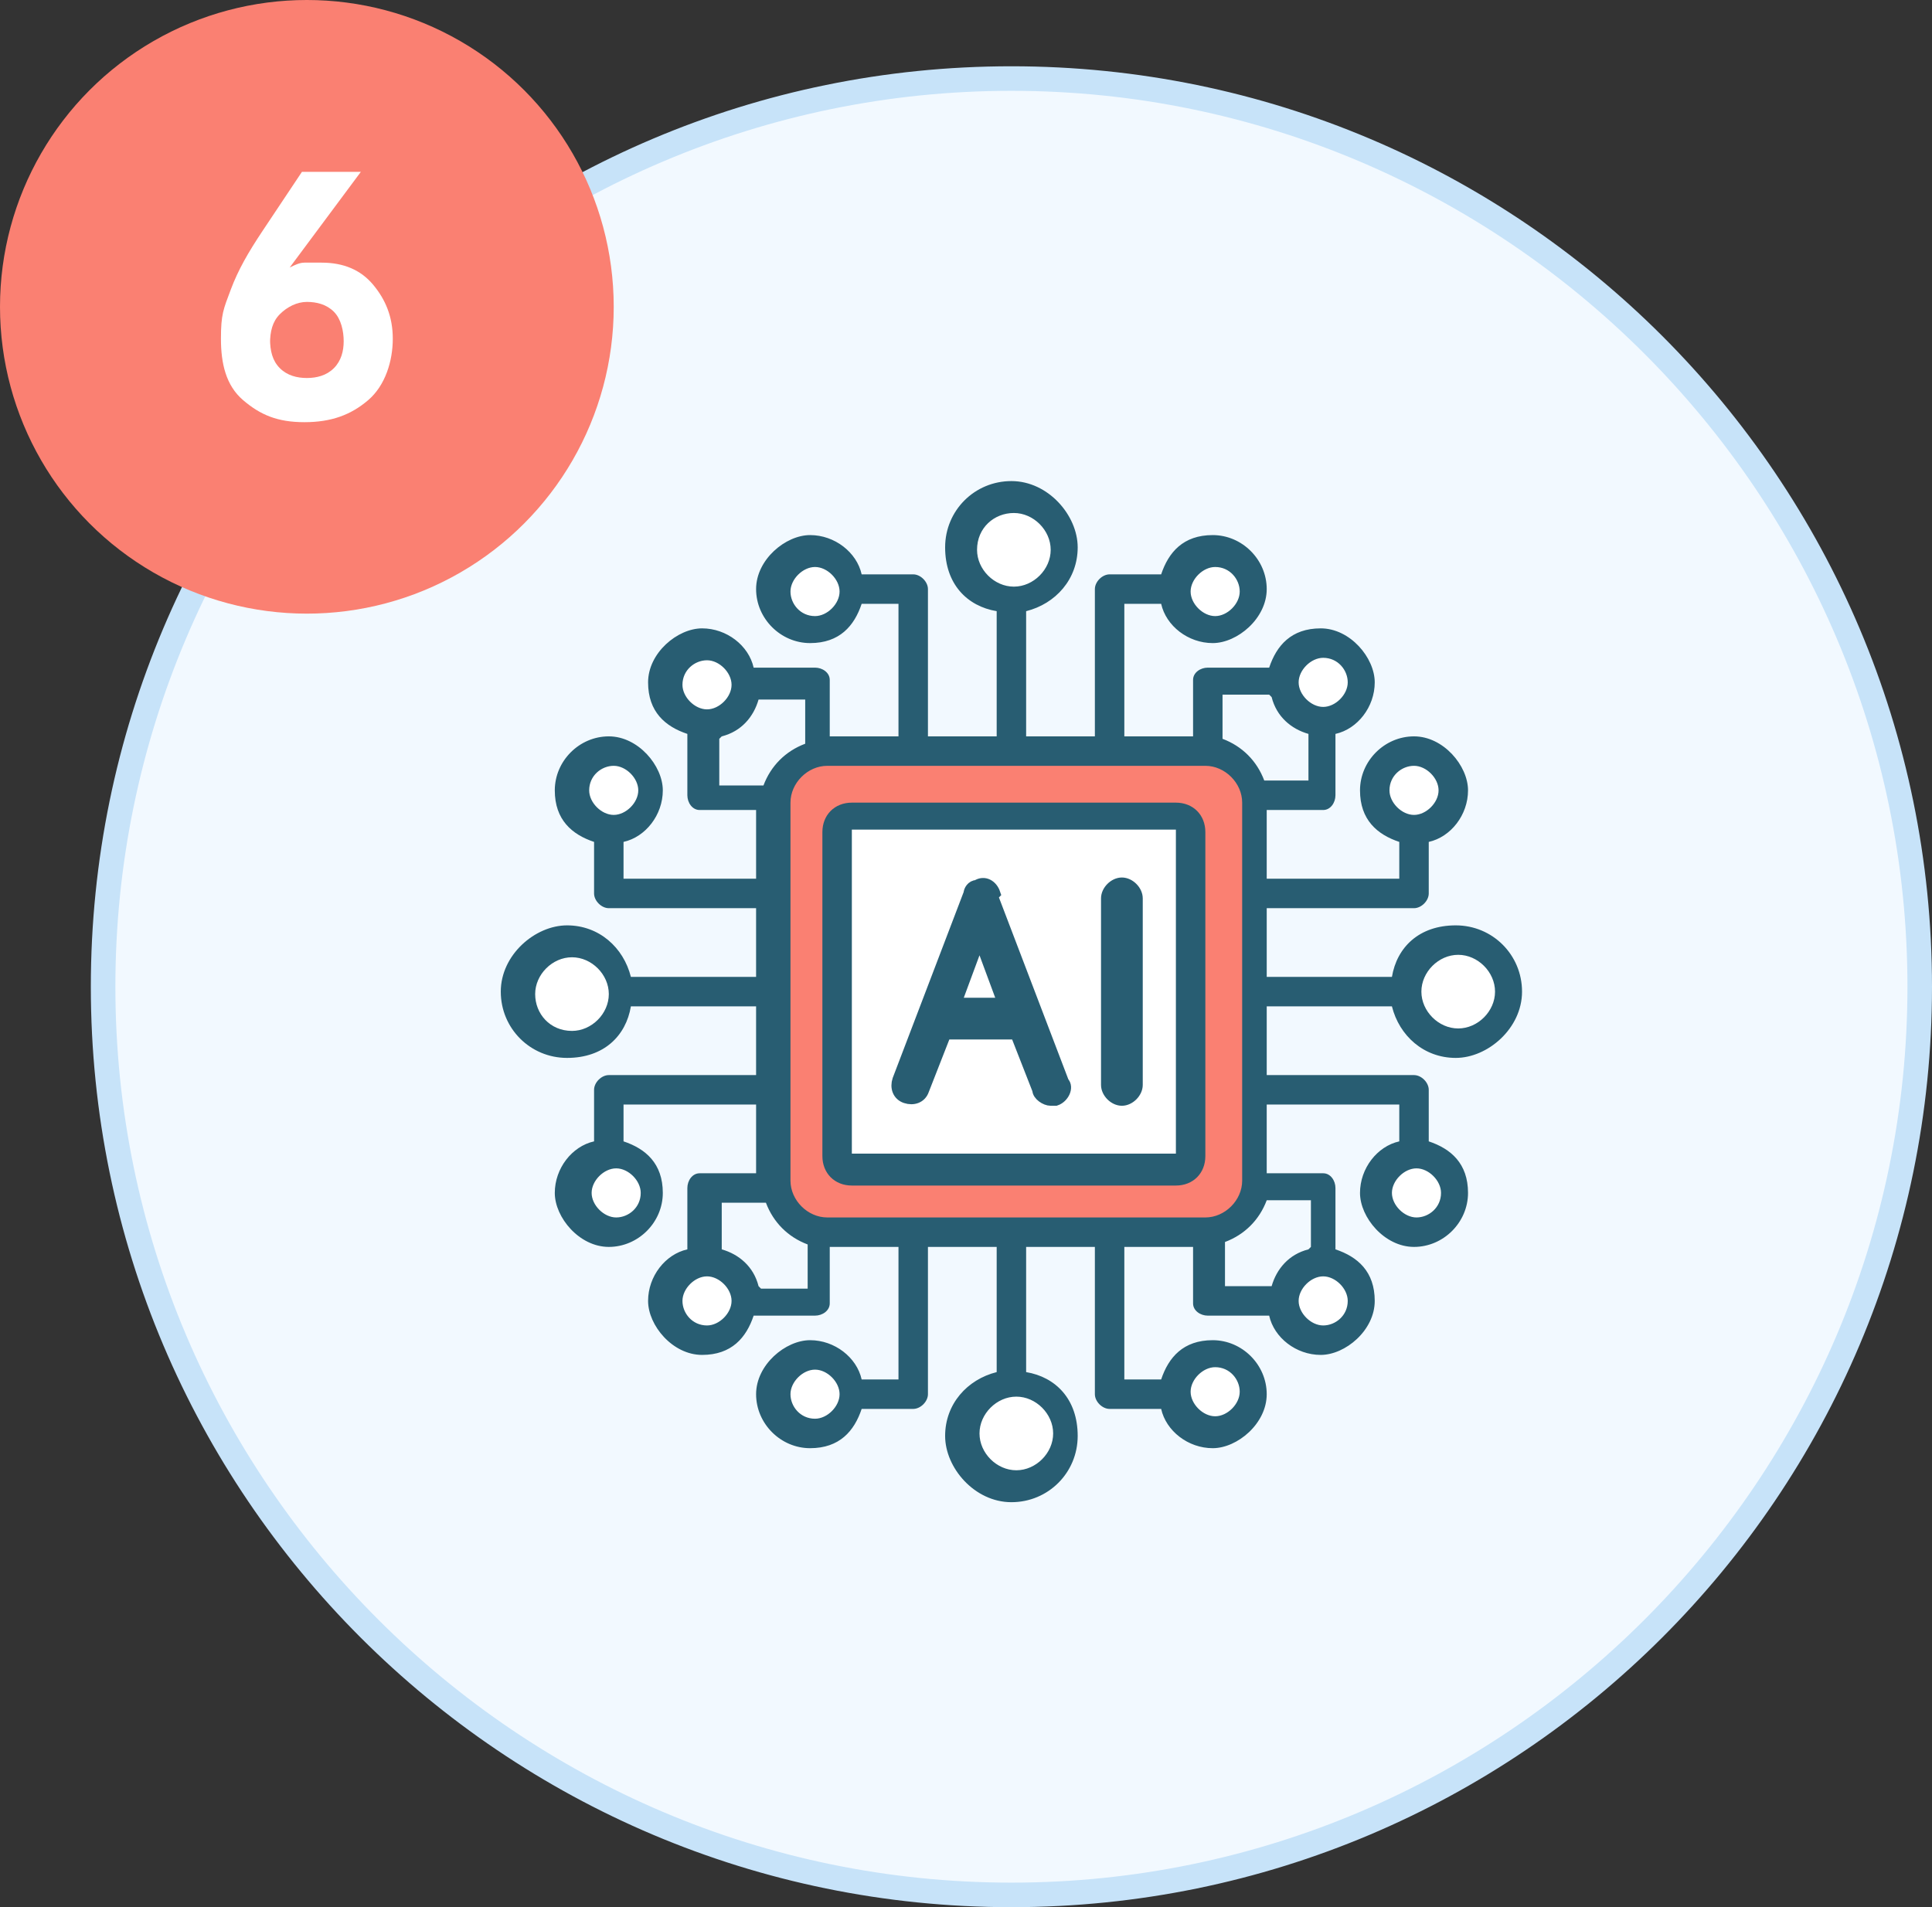
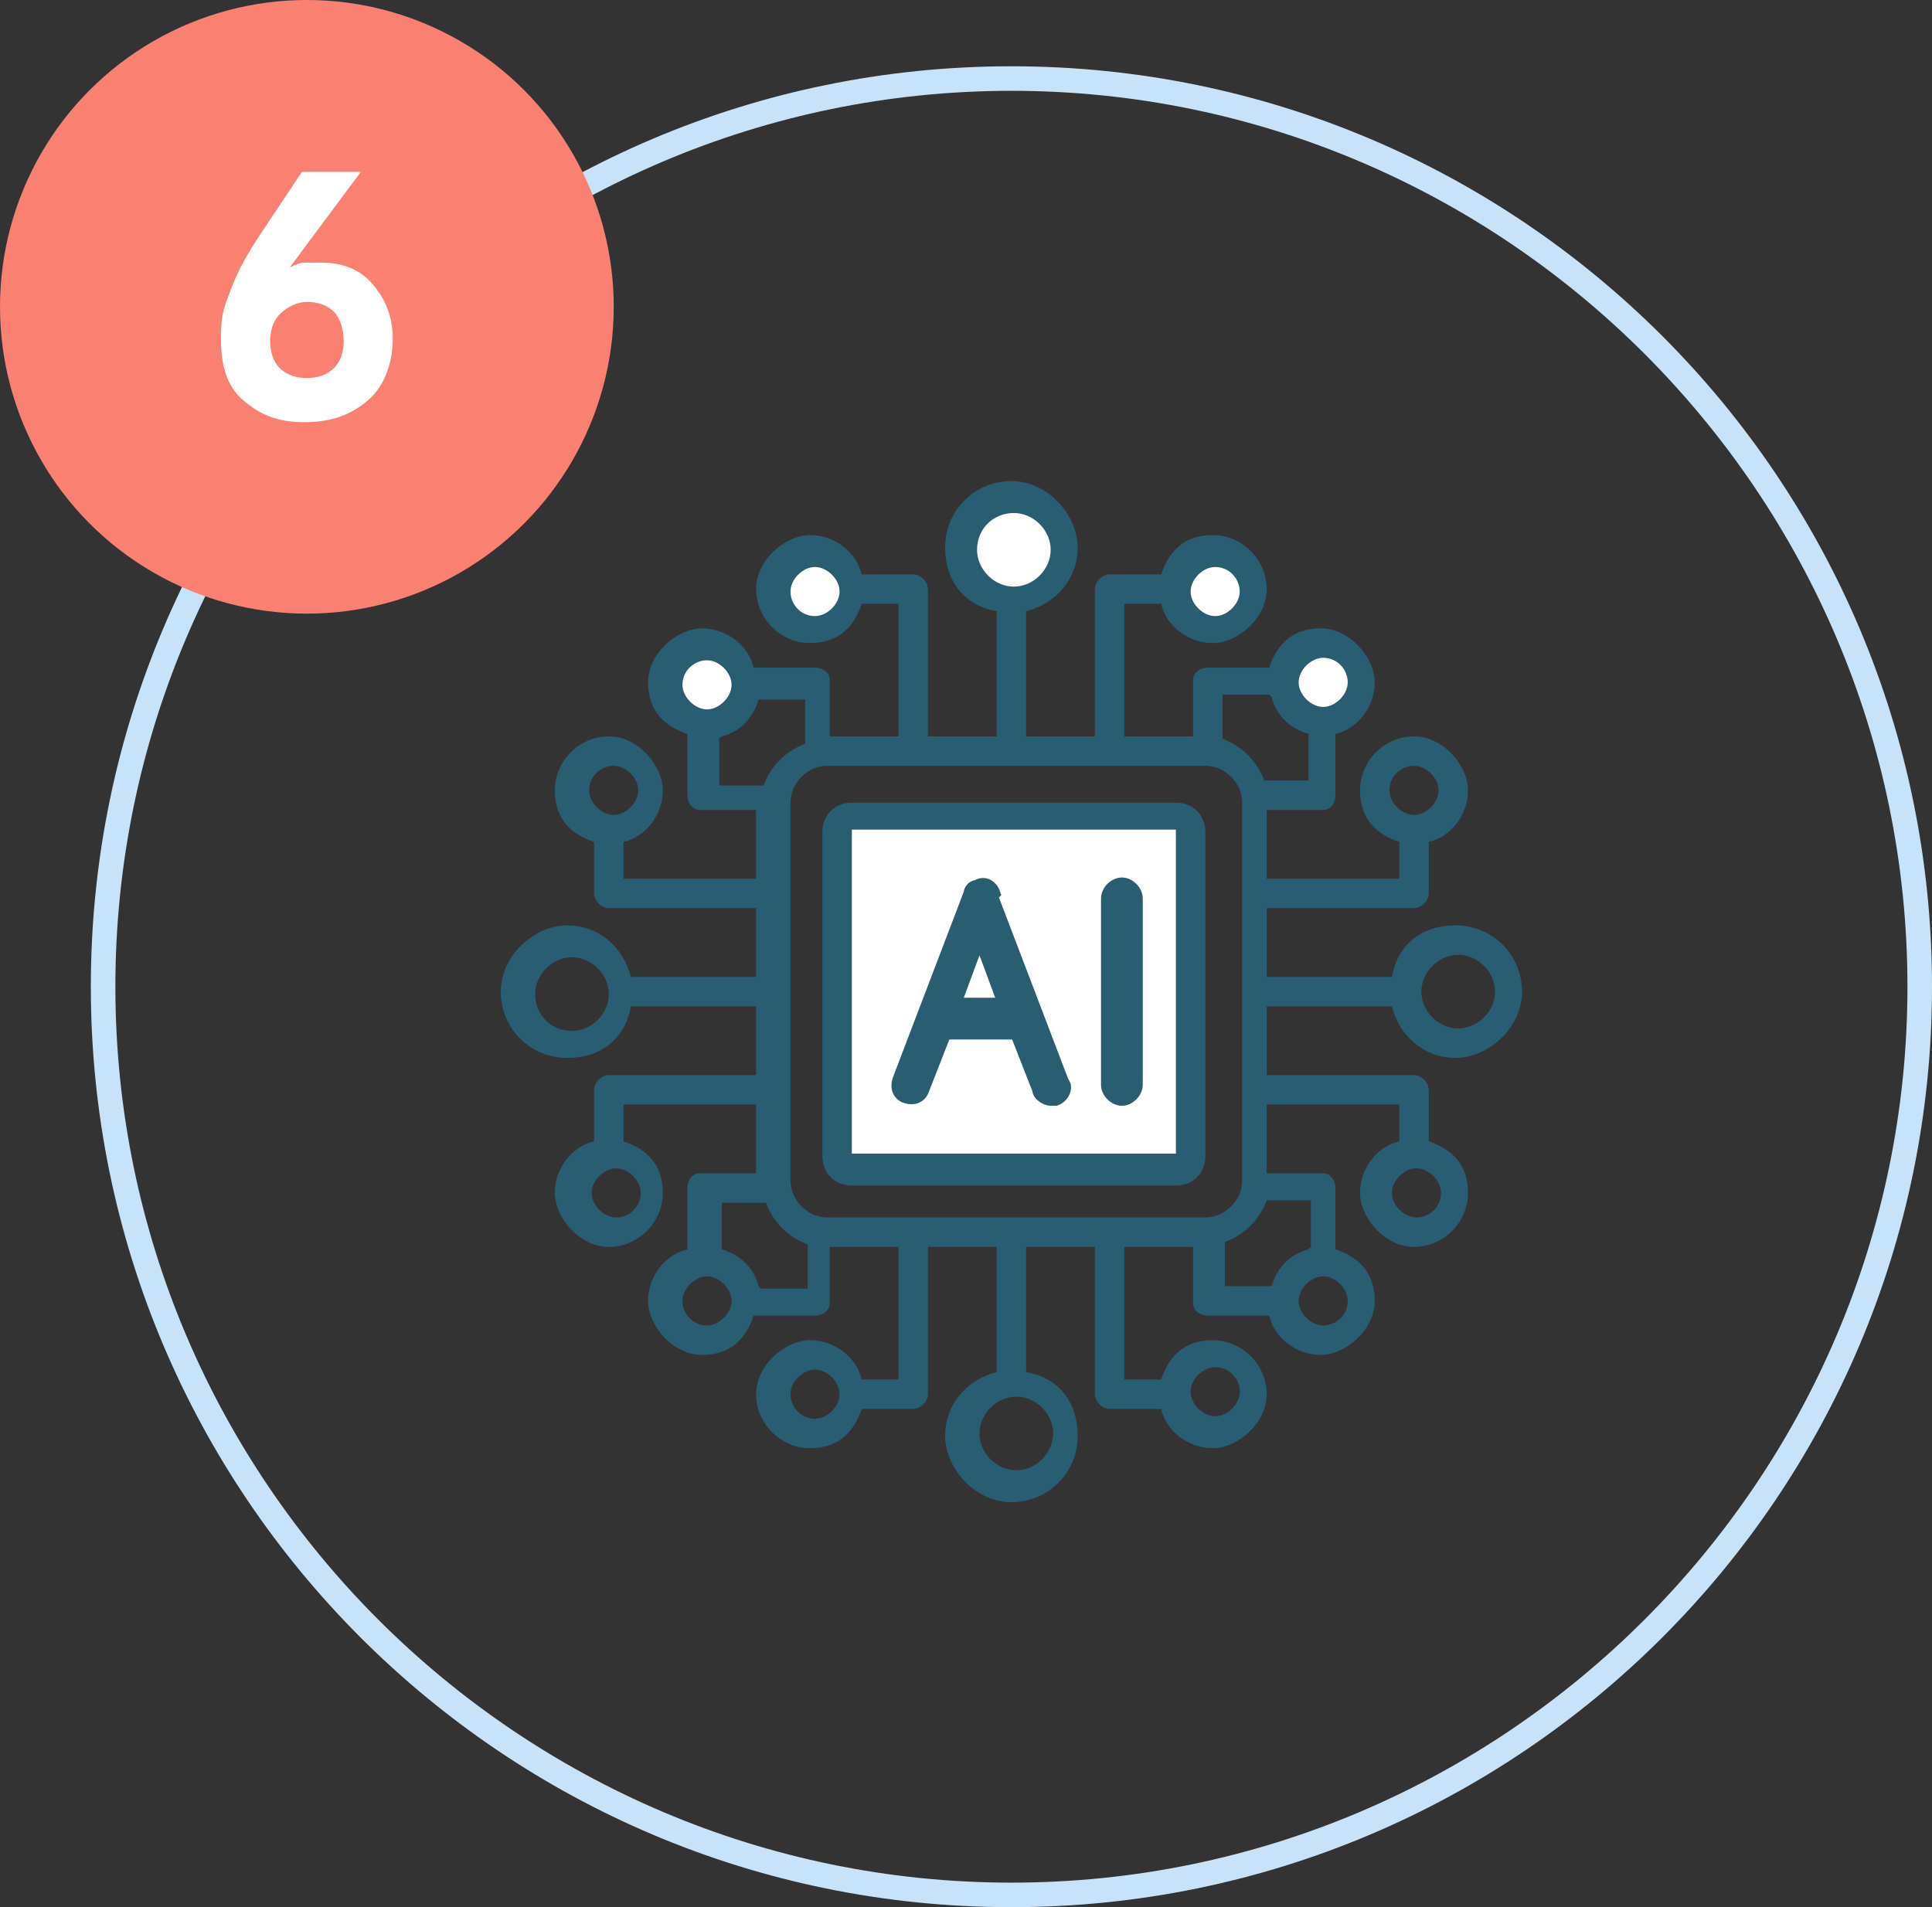
<svg xmlns="http://www.w3.org/2000/svg" version="1.1" viewBox="0 0 78.7 77.7">
  <rect x="0" y="0" width="78.7" height="77.7" fill="#333333" stroke="none" />
  <defs>
    <style>
      .cls-1 {
        fill: #c7e3f9;
      }

      .cls-2, .cls-3 {
        fill: #fff;
      }

      .cls-4, .cls-3 {
        fill-rule: evenodd;
      }

      .cls-4, .cls-5 {
        fill: salmon;
      }

      .cls-6, .cls-7 {
        fill: #285d72;
      }

      .cls-8 {
        isolation: isolate;
      }

      .cls-9 {
        fill: #f2f9ff;
      }

      .cls-7 {
        stroke: #285d72;
        stroke-miterlimit: 10;
        stroke-width: .5px;
      }
    </style>
  </defs>
  <g>
    <g id="Layer_2">
      <g id="Layer_1-2">
        <g>
          <g>
-             <path class="cls-9" d="M41.2,77.2c-20.4,0-37-16.6-37-37S20.8,3.2,41.2,3.2s37,16.6,37,37-16.6,37-37,37Z" />
            <path class="cls-1" d="M41.2,3.7c20.1,0,36.5,16.4,36.5,36.5s-16.4,36.5-36.5,36.5S4.7,60.3,4.7,40.2,21.1,3.7,41.2,3.7M41.2,2.7C20.5,2.7,3.7,19.5,3.7,40.2s16.8,37.5,37.5,37.5,37.5-16.8,37.5-37.5S61.9,2.7,41.2,2.7h0Z" />
          </g>
          <g>
            <circle class="cls-5" cx="12.5" cy="12.5" r="12.5" />
            <g class="cls-8">
              <path class="cls-2" d="M11.8,10.9c.2-.1.4-.2.6-.2.2,0,.4,0,.7,0,.9,0,1.6.3,2.1.9s.8,1.3.8,2.2-.3,1.9-1,2.5-1.5.9-2.6.9-1.8-.3-2.5-.9-.9-1.5-.9-2.5.1-1.2.4-2,.7-1.5,1.3-2.4l1.6-2.4h2.4l-2.9,3.9ZM11,13.8c0,.5.1.9.4,1.2.3.3.7.4,1.1.4s.8-.1,1.1-.4.4-.7.4-1.1-.1-.9-.4-1.2c-.3-.3-.7-.4-1.1-.4s-.8.2-1.1.5-.4.7-.4,1.2Z" />
            </g>
          </g>
          <g>
            <g>
-               <path class="cls-4" d="M33.5,30.7h15.4c1.1,0,2,.9,2,2v15.4c0,1.1-.9,2-2,2h-15.4c-1.1,0-2-.9-2-2v-15.4c0-1.1.9-2,2-2Z" />
              <g>
                <path class="cls-3" d="M34.7,33.2h13.1c.3,0,.6.3.6.6v13.1c0,.3-.3.6-.6.6h-13.2c-.3,0-.6-.3-.6-.6v-13.2c0-.3.3-.6.6-.6ZM41.3,20.3c-1.2,0-2.1,1-2.1,2.1s1,2.1,2.1,2.1,2.1-1,2.1-2.1-1-2.1-2.1-2.1ZM33.1,22.5c-.9,0-1.6.7-1.6,1.6s.7,1.6,1.6,1.6,1.6-.7,1.6-1.6-.7-1.6-1.6-1.6ZM28.7,26.3c-.9,0-1.6.7-1.6,1.6s.7,1.6,1.6,1.6,1.6-.7,1.6-1.6-.7-1.6-1.6-1.6ZM49.5,22.5c.9,0,1.6.7,1.6,1.6s-.7,1.6-1.6,1.6-1.6-.7-1.6-1.6.7-1.6,1.6-1.6Z" />
                <circle class="cls-2" cx="53.8" cy="27.9" r="1.6" />
-                 <path class="cls-3" d="M41.3,60.5c-1.2,0-2.1-1-2.1-2.1s1-2.1,2.1-2.1,2.1,1,2.1,2.1-1,2.1-2.1,2.1h0ZM33.1,58.3c-.9,0-1.6-.7-1.6-1.6s.7-1.6,1.6-1.6,1.6.7,1.6,1.6-.7,1.6-1.6,1.6ZM28.7,54.6c-.9,0-1.6-.7-1.6-1.6s.7-1.6,1.6-1.6,1.6.7,1.6,1.6-.7,1.6-1.6,1.6ZM49.5,58.3c.9,0,1.6-.7,1.6-1.6s-.7-1.6-1.6-1.6-1.6.7-1.6,1.6.7,1.6,1.6,1.6ZM21.1,40.4c0,1.2,1,2.1,2.1,2.1s2.1-1,2.1-2.1-1-2.1-2.1-2.1-2.1,1-2.1,2.1ZM23.4,48.6c0,.9.7,1.6,1.6,1.6s1.6-.7,1.6-1.6-.7-1.6-1.6-1.6-1.6.7-1.6,1.6ZM23.4,32.2c0-.9.7-1.6,1.6-1.6s1.6.7,1.6,1.6-.7,1.6-1.6,1.6-1.6-.7-1.6-1.6h0ZM61.4,40.4c0,1.2-1,2.1-2.1,2.1s-2.1-1-2.1-2.1,1-2.1,2.1-2.1,2.1,1,2.1,2.1ZM59.2,48.6c0,.9-.7,1.6-1.6,1.6s-1.6-.7-1.6-1.6.7-1.6,1.6-1.6,1.6.7,1.6,1.6ZM59.2,32.2c0-.9-.7-1.6-1.6-1.6s-1.6.7-1.6,1.6.7,1.6,1.6,1.6,1.6-.7,1.6-1.6h0ZM53.8,54.6c-.9,0-1.6-.7-1.6-1.6s.7-1.6,1.6-1.6,1.6.7,1.6,1.6-.7,1.6-1.6,1.6Z" />
              </g>
            </g>
            <path class="cls-6" d="M47.9,32.7h-13.2c-.7,0-1.2.5-1.2,1.2v13.2c0,.7.5,1.2,1.2,1.2h13.2c.7,0,1.2-.5,1.2-1.2v-13.2c0-.7-.5-1.2-1.2-1.2ZM47.9,47s0,0,0,0h-13.2s0,0,0,0v-13.2s0,0,0,0h13.2s0,0,0,0v13.2h0Z" />
            <path class="cls-6" d="M56.7,41c.3,1.2,1.3,2.1,2.6,2.1s2.7-1.2,2.7-2.7-1.2-2.7-2.7-2.7-2.4.9-2.6,2.1h-5.1v-2.8h6c.3,0,.6-.3.6-.6v-2.1c.9-.2,1.6-1.1,1.6-2.1s-1-2.2-2.2-2.2-2.2,1-2.2,2.2.7,1.8,1.6,2.1v1.5h-5.4v-2.8h2.3c.3,0,.5-.3.5-.6v-2.5c.9-.2,1.6-1.1,1.6-2.1s-1-2.2-2.2-2.2-1.8.7-2.1,1.6h-2.5c-.3,0-.6.2-.6.5v2.3h-2.8v-5.4h1.5c.2.9,1.1,1.6,2.1,1.6s2.2-1,2.2-2.2-1-2.2-2.2-2.2-1.8.7-2.1,1.6h-2.1c-.3,0-.6.3-.6.6v6h-2.8v-5.1c1.2-.3,2.1-1.3,2.1-2.6s-1.2-2.7-2.7-2.7-2.7,1.2-2.7,2.7.9,2.4,2.1,2.6v5.1h-2.8v-6c0-.3-.3-.6-.6-.6h-2.1c-.2-.9-1.1-1.6-2.1-1.6s-2.2,1-2.2,2.2,1,2.2,2.2,2.2,1.8-.7,2.1-1.6h1.5v5.4h-2.8v-2.3c0-.3-.3-.5-.6-.5h-2.5c-.2-.9-1.1-1.6-2.1-1.6s-2.2,1-2.2,2.2.7,1.8,1.6,2.1v2.5c0,.3.2.6.5.6h2.3v2.8h-5.4v-1.5c.9-.2,1.6-1.1,1.6-2.1s-1-2.2-2.2-2.2-2.2,1-2.2,2.2.7,1.8,1.6,2.1v2.1c0,.3.3.6.6.6h6v2.8h-5.1c-.3-1.2-1.3-2.1-2.6-2.1s-2.7,1.2-2.7,2.7,1.2,2.7,2.7,2.7,2.4-.9,2.6-2.1h5.1v2.8h-6c-.3,0-.6.3-.6.6v2.1c-.9.2-1.6,1.1-1.6,2.1s1,2.2,2.2,2.2,2.2-1,2.2-2.2-.7-1.8-1.6-2.1v-1.5h5.4v2.8h-2.3c-.3,0-.5.3-.5.6v2.5c-.9.2-1.6,1.1-1.6,2.1s1,2.2,2.2,2.2,1.8-.7,2.1-1.6h2.5c.3,0,.6-.2.6-.5v-2.3h2.8v5.4h-1.5c-.2-.9-1.1-1.6-2.1-1.6s-2.2,1-2.2,2.2,1,2.2,2.2,2.2,1.8-.7,2.1-1.6h2.1c.3,0,.6-.3.6-.6v-6h2.8v5.1c-1.2.3-2.1,1.3-2.1,2.6s1.2,2.7,2.7,2.7,2.7-1.2,2.7-2.7-.9-2.4-2.1-2.6v-5.1h2.8v6c0,.3.3.6.6.6h2.1c.2.9,1.1,1.6,2.1,1.6s2.2-1,2.2-2.2-1-2.2-2.2-2.2-1.8.7-2.1,1.6h-1.5v-5.4h2.8v2.3c0,.3.3.5.6.5h2.5c.2.9,1.1,1.6,2.1,1.6s2.2-1,2.2-2.2-.7-1.8-1.6-2.1v-2.5c0-.3-.2-.6-.5-.6h-2.3v-2.8h5.4v1.5c-.9.2-1.6,1.1-1.6,2.1s1,2.2,2.2,2.2,2.2-1,2.2-2.2-.7-1.8-1.6-2.1v-2.1c0-.3-.3-.6-.6-.6h-6v-2.8s5.1,0,5.1,0ZM59.4,38.9c.8,0,1.5.7,1.5,1.5s-.7,1.5-1.5,1.5-1.5-.7-1.5-1.5.7-1.5,1.5-1.5ZM56.6,32.2c0-.6.5-1,1-1s1,.5,1,1-.5,1-1,1-1-.5-1-1ZM49.5,23.1c.6,0,1,.5,1,1s-.5,1-1,1-1-.5-1-1,.5-1,1-1ZM39.8,22.4c0-.9.7-1.5,1.5-1.5s1.5.7,1.5,1.5-.7,1.5-1.5,1.5-1.5-.7-1.5-1.5h0ZM33.2,25.1c-.6,0-1-.5-1-1s.5-1,1-1,1,.5,1,1-.5,1-1,1ZM24,32.2c0-.6.5-1,1-1s1,.5,1,1-.5,1-1,1-1-.5-1-1ZM23.3,42c-.9,0-1.5-.7-1.5-1.5s.7-1.5,1.5-1.5,1.5.7,1.5,1.5-.7,1.5-1.5,1.5ZM26.1,48.6c0,.6-.5,1-1,1s-1-.5-1-1,.5-1,1-1,1,.5,1,1ZM33.2,57.8c-.6,0-1-.5-1-1s.5-1,1-1,1,.5,1,1-.5,1-1,1ZM42.9,58.4c0,.8-.7,1.5-1.5,1.5s-1.5-.7-1.5-1.5.7-1.5,1.5-1.5,1.5.7,1.5,1.5ZM49.5,55.7c.6,0,1,.5,1,1s-.5,1-1,1-1-.5-1-1,.5-1,1-1ZM58.7,48.6c0,.6-.5,1-1,1s-1-.5-1-1,.5-1,1-1,1,.5,1,1ZM53.9,26.8c.6,0,1,.5,1,1s-.5,1-1,1-1-.5-1-1,.5-1,1-1ZM51.8,28.4c.2.8.8,1.3,1.5,1.5v1.9h-1.8c-.3-.8-.9-1.4-1.7-1.7v-1.8h1.9ZM49.1,49.6h-15.4c-.8,0-1.5-.7-1.5-1.5v-15.4c0-.8.7-1.5,1.5-1.5h15.4c.8,0,1.5.7,1.5,1.5v15.4c0,.8-.7,1.5-1.5,1.5ZM27.8,27.9c0-.6.5-1,1-1s1,.5,1,1-.5,1-1,1-1-.5-1-1ZM29.4,30c.8-.2,1.3-.8,1.5-1.5h1.9v1.8c-.8.3-1.4.9-1.7,1.7h-1.8v-1.9h0ZM28.8,54c-.6,0-1-.5-1-1s.5-1,1-1,1,.5,1,1-.5,1-1,1ZM30.9,52.4c-.2-.8-.8-1.3-1.5-1.5v-1.9h1.8c.3.8.9,1.4,1.7,1.7v1.8h-1.9ZM54.9,53c0,.6-.5,1-1,1s-1-.5-1-1,.5-1,1-1,1,.5,1,1ZM53.3,50.9c-.8.2-1.3.8-1.5,1.5h-1.9v-1.8c.8-.3,1.4-.9,1.7-1.7h1.8v1.9h0Z" />
            <path class="cls-7" d="M40.5,36.4c-.1-.3-.4-.5-.7-.3-.2,0-.3.2-.3.3l-2.9,7.6c-.1.3,0,.6.3.7.3.1.6,0,.7-.3l.9-2.3h2.9l.9,2.3c0,.2.3.4.5.4s.1,0,.2,0c.3-.1.5-.5.3-.7l-2.9-7.6h0ZM38.9,40.9l1-2.7,1,2.7h-2,0ZM45.7,36c-.3,0-.6.3-.6.6v7.6c0,.3.3.6.6.6s.6-.3.6-.6v-7.6c0-.3-.3-.6-.6-.6h0Z" />
          </g>
        </g>
      </g>
    </g>
  </g>
</svg>